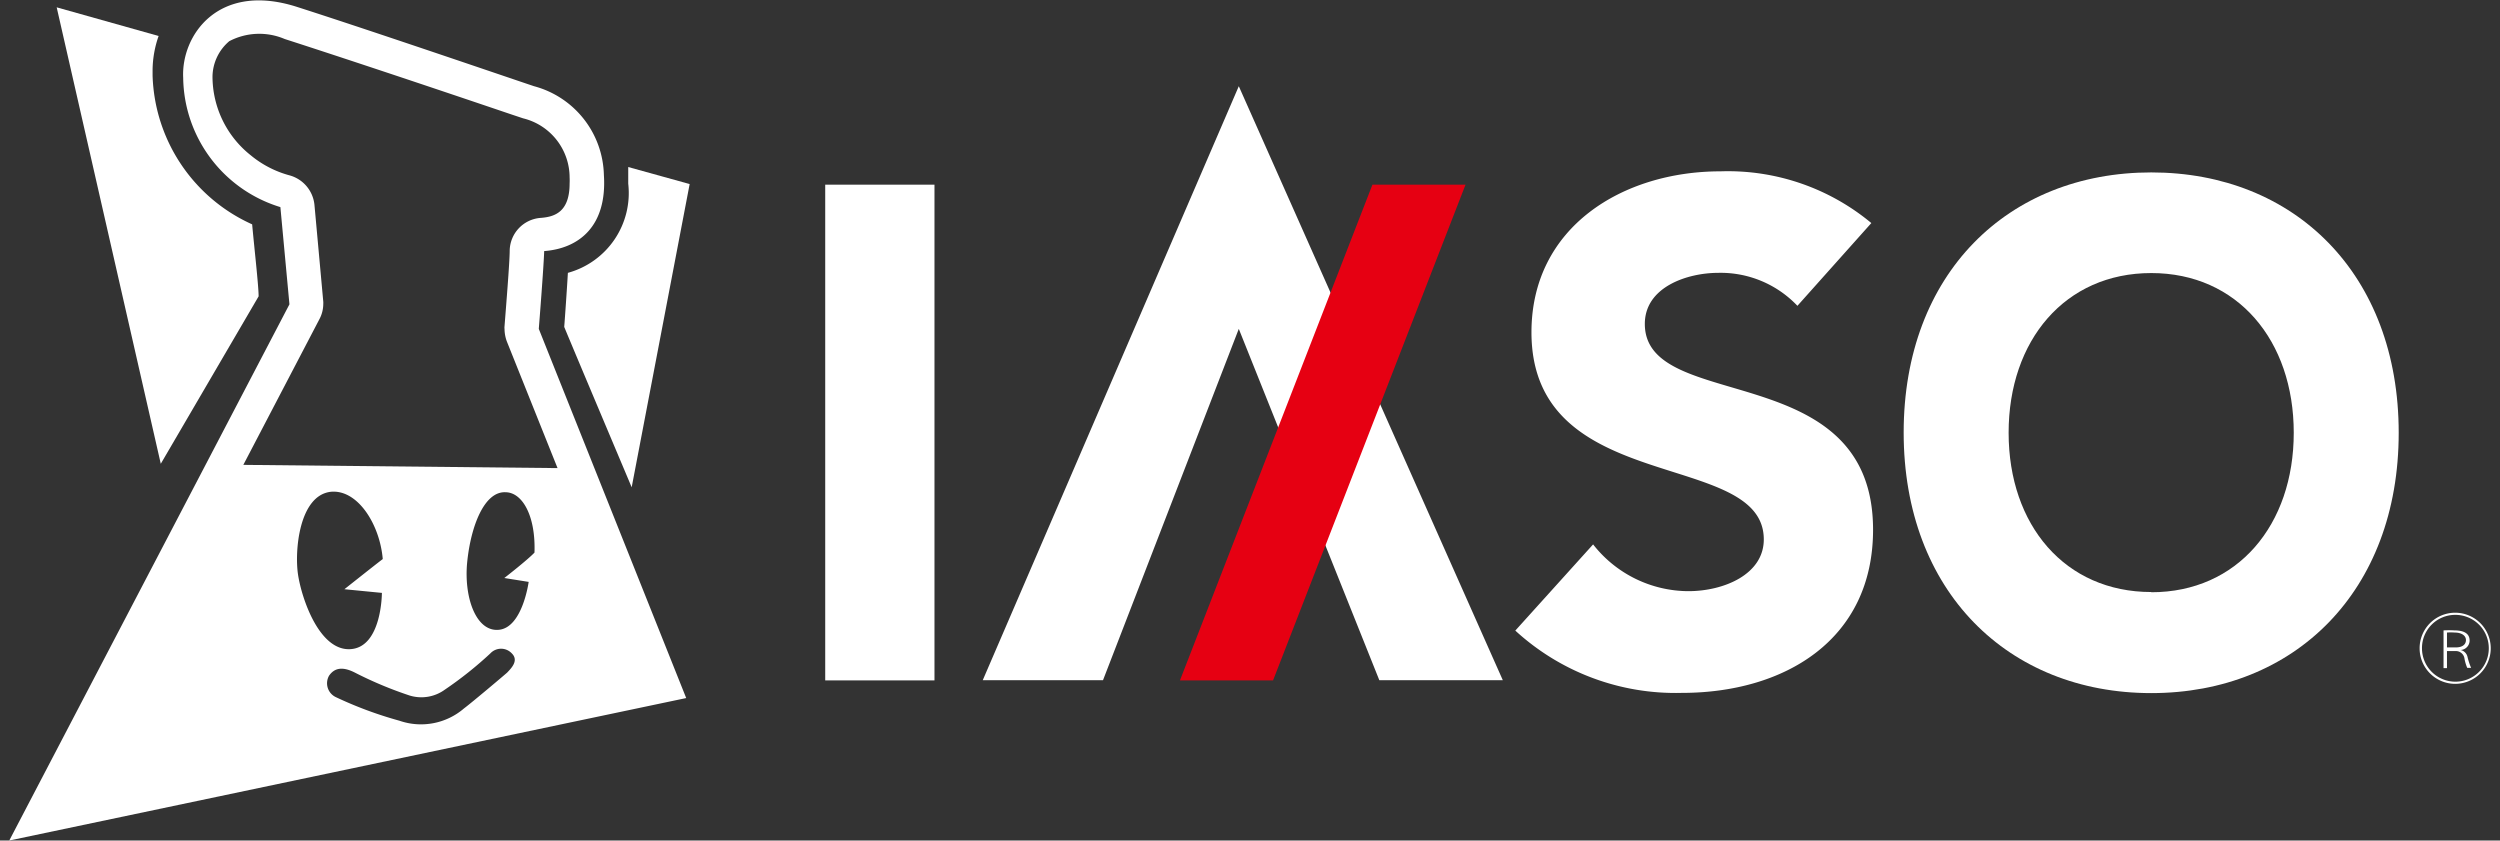
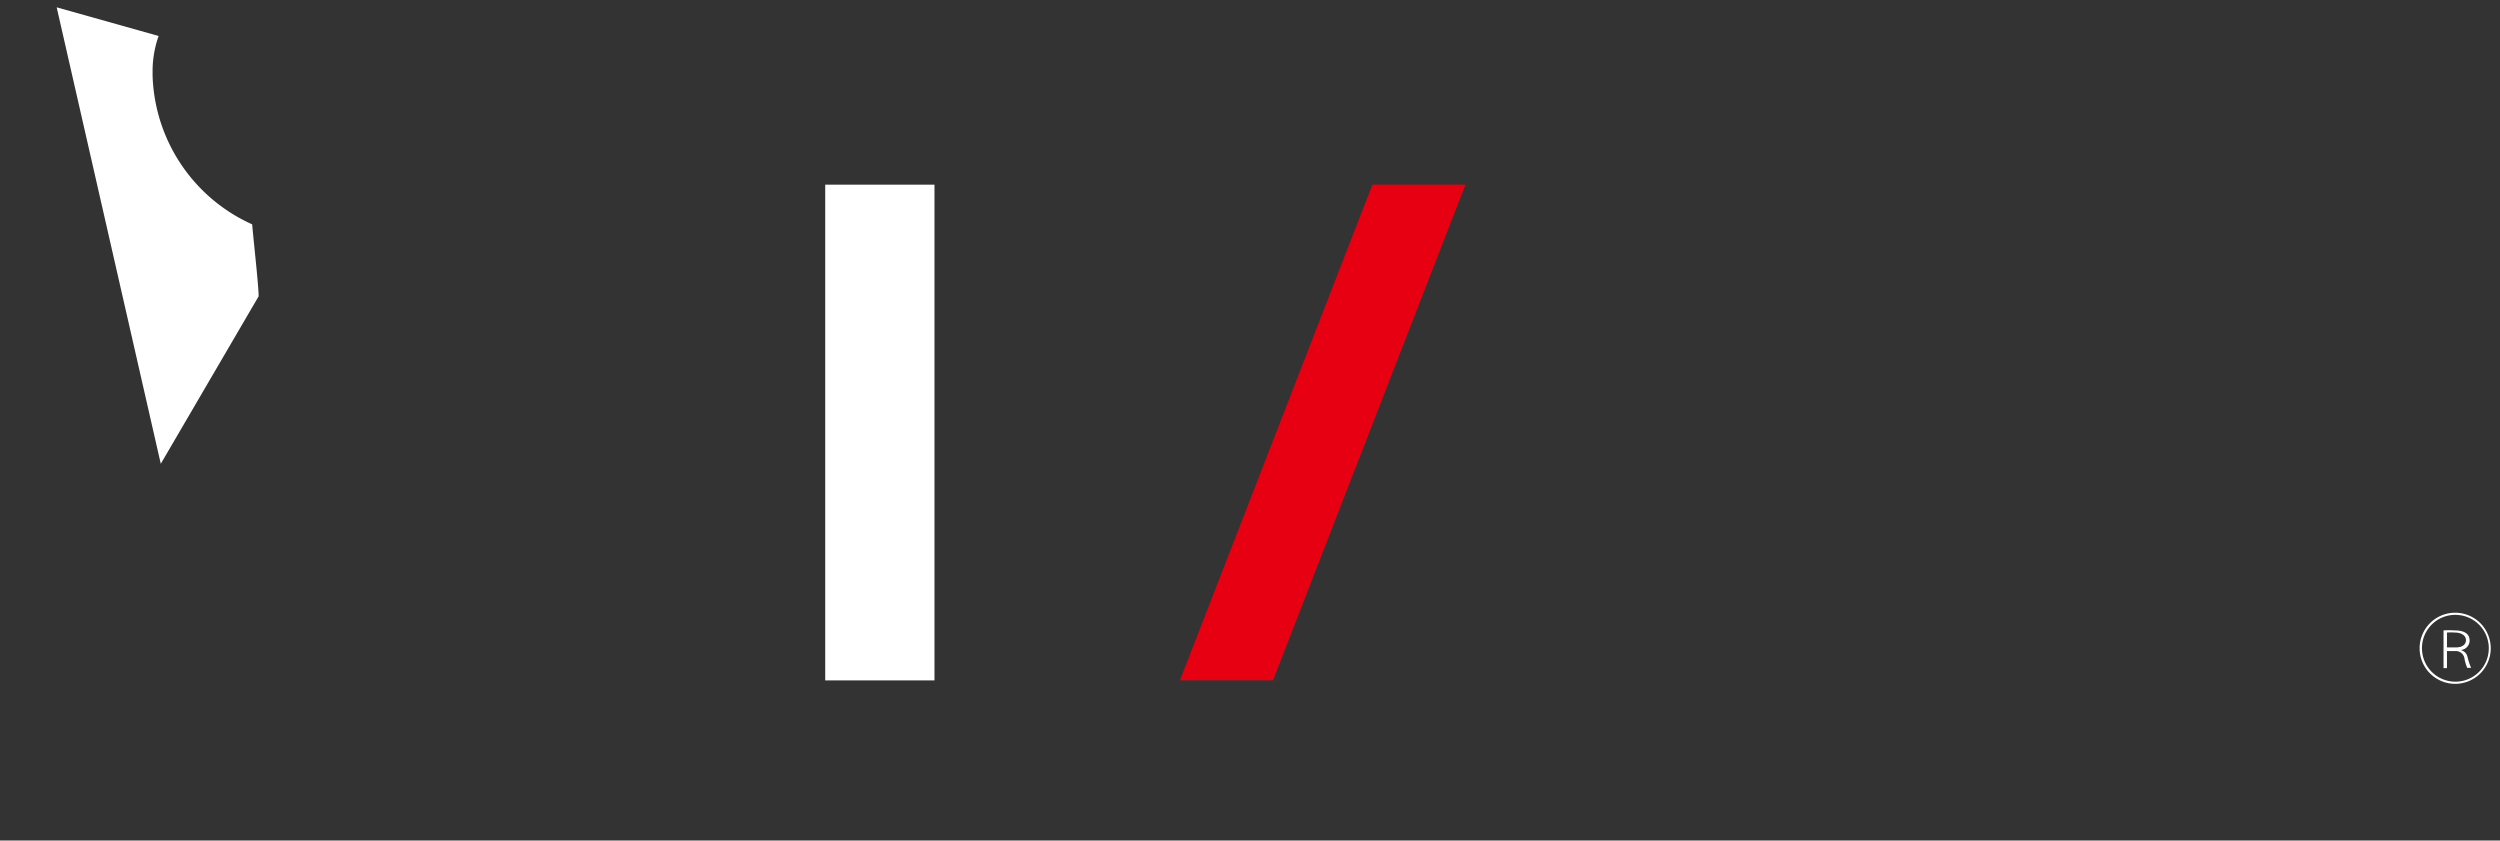
<svg xmlns="http://www.w3.org/2000/svg" width="116" height="39" viewBox="0 0 116 39">
  <rect x="0" y="0" width="116" height="39" fill="#333333" stroke="none" />
  <path d="M7.08,3.51V3.23a4.9,4.9,0,0,1,.28-1.56L2.63.34,7.46,21.52,12,13.75c0-.49-.21-2.33-.3-3.34A7.83,7.83,0,0,1,7.08,3.51Z" fill="#fff" />
-   <path d="M29.15,7.75c0,.14,0,.29,0,.44s0,.22,0,.33a3.84,3.84,0,0,1-2.8,4.14c-.05.85-.13,2-.17,2.51.56,1.35,1.87,4.45,3.13,7.44L32,8.54Z" fill="#fff" />
-   <path d="M31.84,32.39,25,15.26s.23-2.89.25-3.61c1.6-.12,2.93-1.14,2.77-3.54A4.37,4.37,0,0,0,24.78,4c-.49-.16-7.32-2.5-11-3.68S8.4,1.67,8.5,3.61a6.36,6.36,0,0,0,4.51,6l.42,4.51L.43,39Zm-16.5-9.57c1.24-.13,2.28,1.49,2.42,3.12-.37.28-1.78,1.4-1.78,1.4l1.74.17s0,2.51-1.45,2.61S14,27.78,13.83,26.67,13.88,23,15.34,22.82Zm8.19,8.39c-.17.15-1.65,1.4-2,1.66a3.06,3.06,0,0,1-3,.57,18.17,18.17,0,0,1-2.94-1.09.71.71,0,0,1-.32-1c.23-.33.58-.45,1.18-.15A18,18,0,0,0,19,32.27,1.85,1.85,0,0,0,20.64,32a17.51,17.51,0,0,0,2.11-1.68.68.68,0,0,1,1,0C24.08,30.65,23.73,31,23.53,31.21Zm1-4.21s-.28,2.09-1.36,2.22-1.66-1.51-1.49-3.16.79-3.26,1.77-3.22c.79,0,1.41,1.1,1.35,2.8-.33.35-1.4,1.18-1.4,1.18ZM15,14l-.41-4.5a1.58,1.58,0,0,0-1.18-1.37h0a4.77,4.77,0,0,1-1.77-.92A4.67,4.67,0,0,1,9.86,3.54h0a2.19,2.19,0,0,1,.78-1.63,3,3,0,0,1,2.57-.1c2.14.69,5.71,1.87,10.55,3.51l.51.17a2.83,2.83,0,0,1,2.16,2.74,2.72,2.72,0,0,1,0,.28c0,1.31-.67,1.55-1.34,1.6a1.55,1.55,0,0,0-1.44,1.51c0,.56-.18,2.73-.24,3.52a.49.49,0,0,0,0,.12,1.71,1.71,0,0,0,.11.59l2.35,5.87-14.58-.15,3.52-6.74A1.51,1.51,0,0,0,15,14.1.76.76,0,0,0,15,14Z" fill="#fff" />
  <g style="isolation:isolate">
-     <path d="M113.93,31.73a1.65,1.65,0,1,1,1.64-1.65A1.65,1.65,0,0,1,113.93,31.73Zm-1.55-1.65a1.55,1.55,0,1,0,1.55-1.55A1.54,1.54,0,0,0,112.38,30.08Zm1-.83a4.21,4.21,0,0,1,.5,0c.59,0,.71.25.71.47a.44.44,0,0,1-.42.44h0a.42.42,0,0,1,.32.31,3.05,3.05,0,0,0,.17.52h-.18a2,2,0,0,1-.13-.44.4.4,0,0,0-.41-.34h-.4V31h-.16V29.25Zm.16.79h.41c.31,0,.47-.14.47-.34s-.19-.35-.53-.35a2.39,2.39,0,0,0-.35,0V30Z" fill="#fff" />
+     <path d="M113.93,31.73a1.65,1.65,0,1,1,1.64-1.65A1.65,1.65,0,0,1,113.93,31.73Zm-1.55-1.65a1.55,1.55,0,1,0,1.55-1.55A1.54,1.54,0,0,0,112.38,30.08Zm1-.83a4.21,4.21,0,0,1,.5,0c.59,0,.71.25.71.47a.44.44,0,0,1-.42.44h0a.42.42,0,0,1,.32.31,3.05,3.05,0,0,0,.17.52h-.18a2,2,0,0,1-.13-.44.4.4,0,0,0-.41-.34h-.4V31h-.16V29.25Zm.16.79h.41c.31,0,.47-.14.47-.34s-.19-.35-.53-.35a2.39,2.39,0,0,0-.35,0V30" fill="#fff" />
  </g>
  <path d="M38.29,8.57h5.07v23H38.29Z" fill="#fff" />
-   <path d="M57.48,15.26l-6.3,16.3H45.6L57.48,4,69.73,31.56H64Z" fill="#fff" />
-   <path d="M83.4,14.19a4.91,4.91,0,0,0-3.67-1.53c-1.43,0-3.41.65-3.41,2.37,0,4.19,10.59,1.5,10.59,9.55,0,5.13-4.13,7.57-8.87,7.57a11,11,0,0,1-7.73-2.89l3.61-4a5.64,5.64,0,0,0,4.42,2.17c1.65,0,3.5-.78,3.5-2.4,0-4.22-10.78-1.95-10.78-9.61,0-4.91,4.26-7.47,8.77-7.47a10.4,10.4,0,0,1,7,2.4Z" fill="#fff" />
-   <path d="M99.82,8c6.64,0,11.48,4.71,11.48,12.08s-4.84,12.08-11.48,12.08S88.33,27.44,88.33,20.07,93.17,8,99.82,8Zm0,19.48c4,0,6.61-3.12,6.61-7.4s-2.61-7.41-6.61-7.41-6.62,3.12-6.62,7.41S95.82,27.47,99.82,27.47Z" fill="#fff" />
  <path d="M63.68,8.57H68l-8.93,23H54.75Z" fill="#e60012" />
</svg>